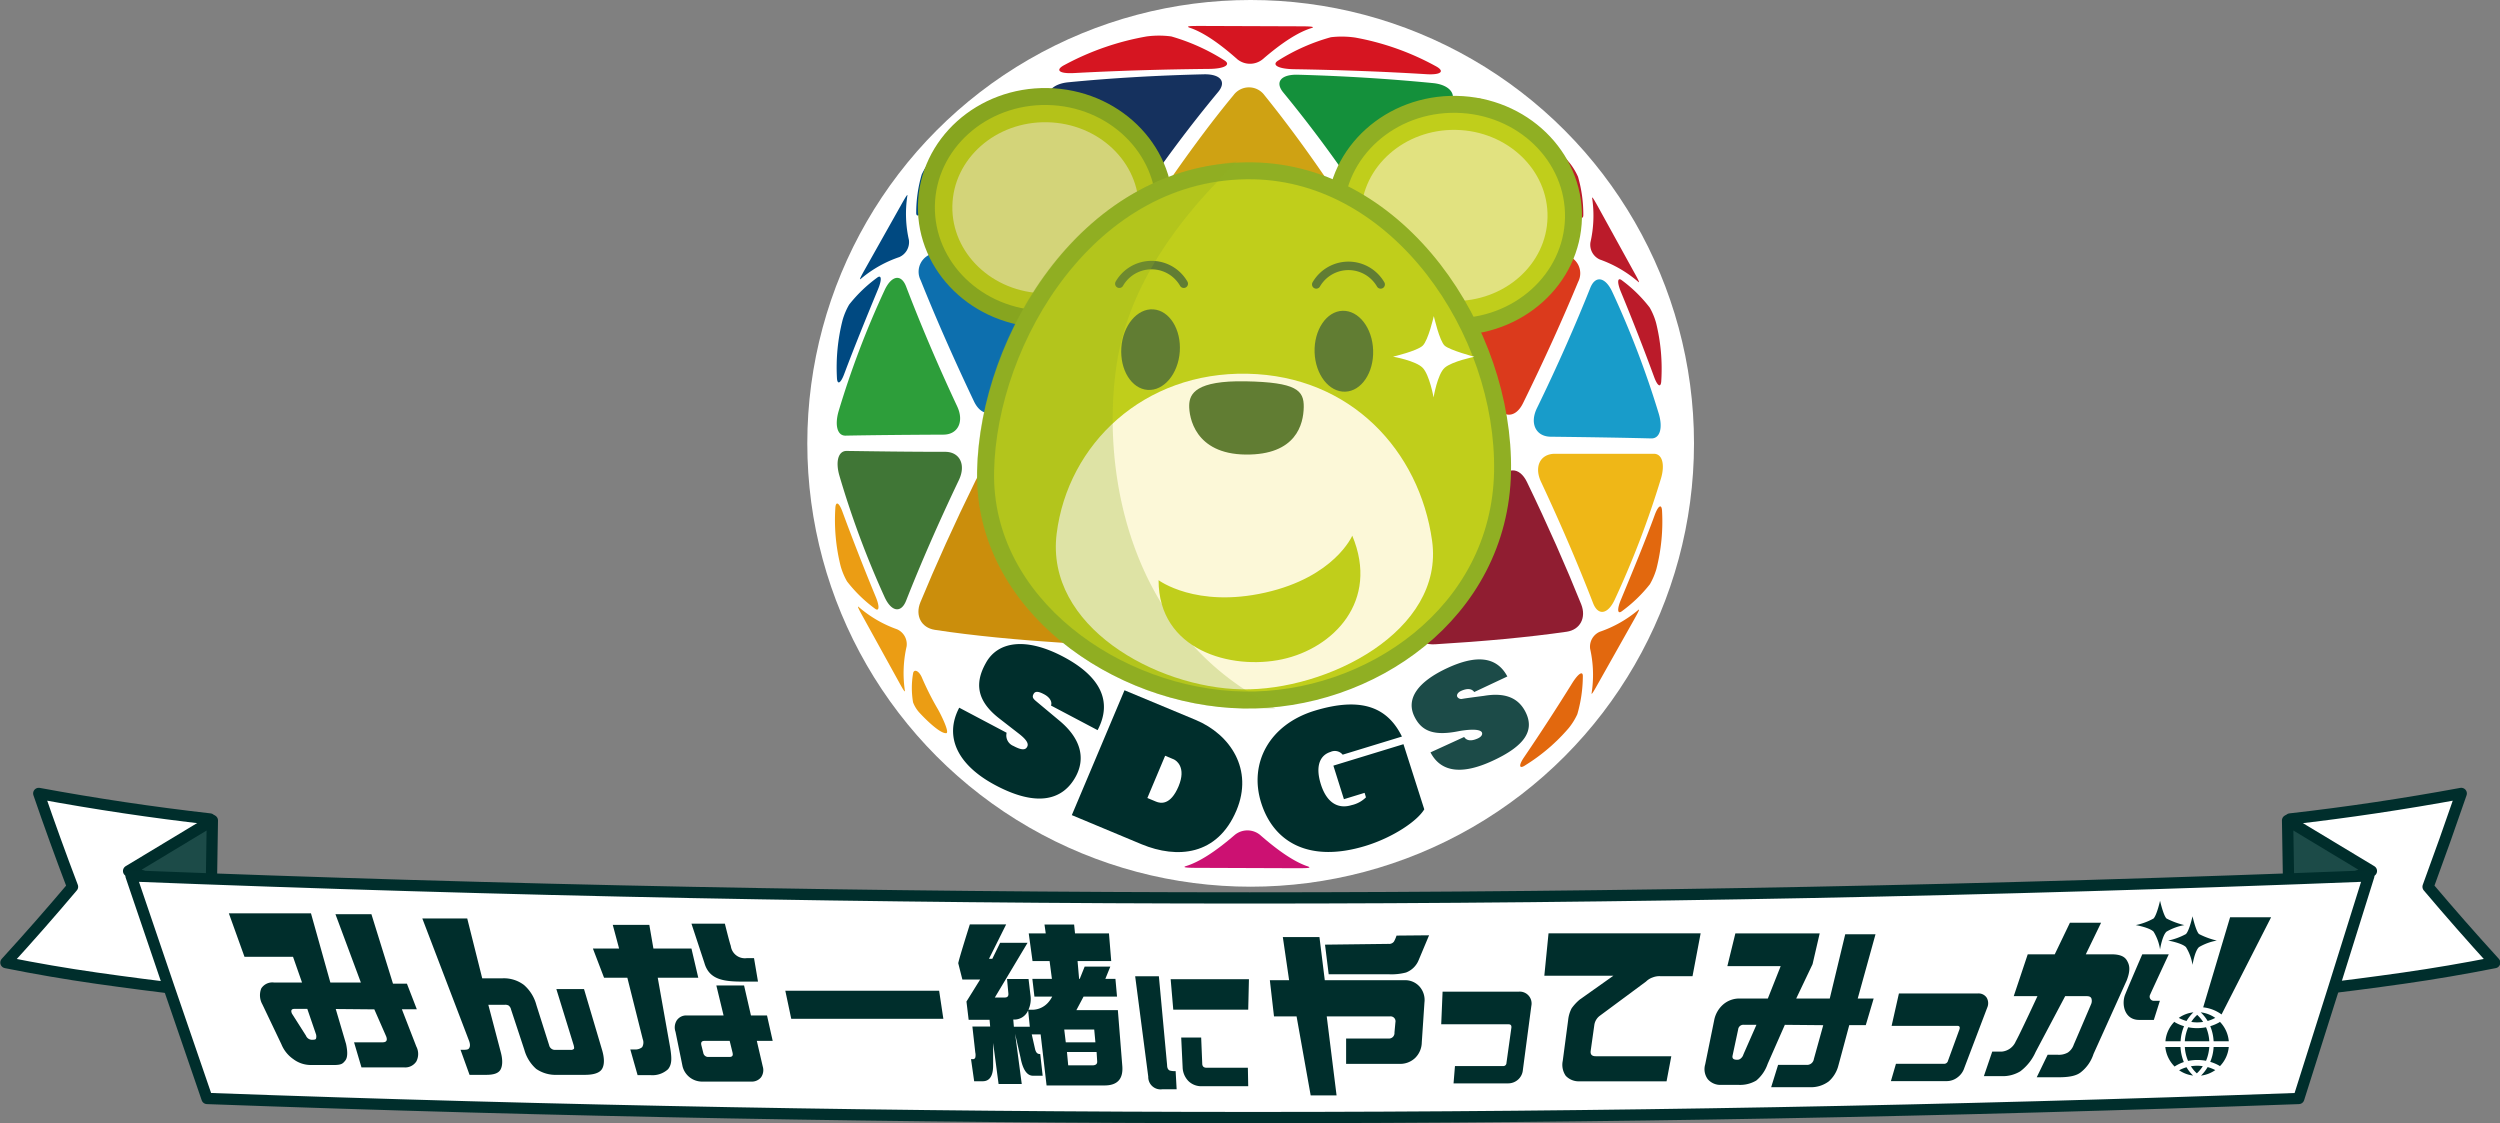
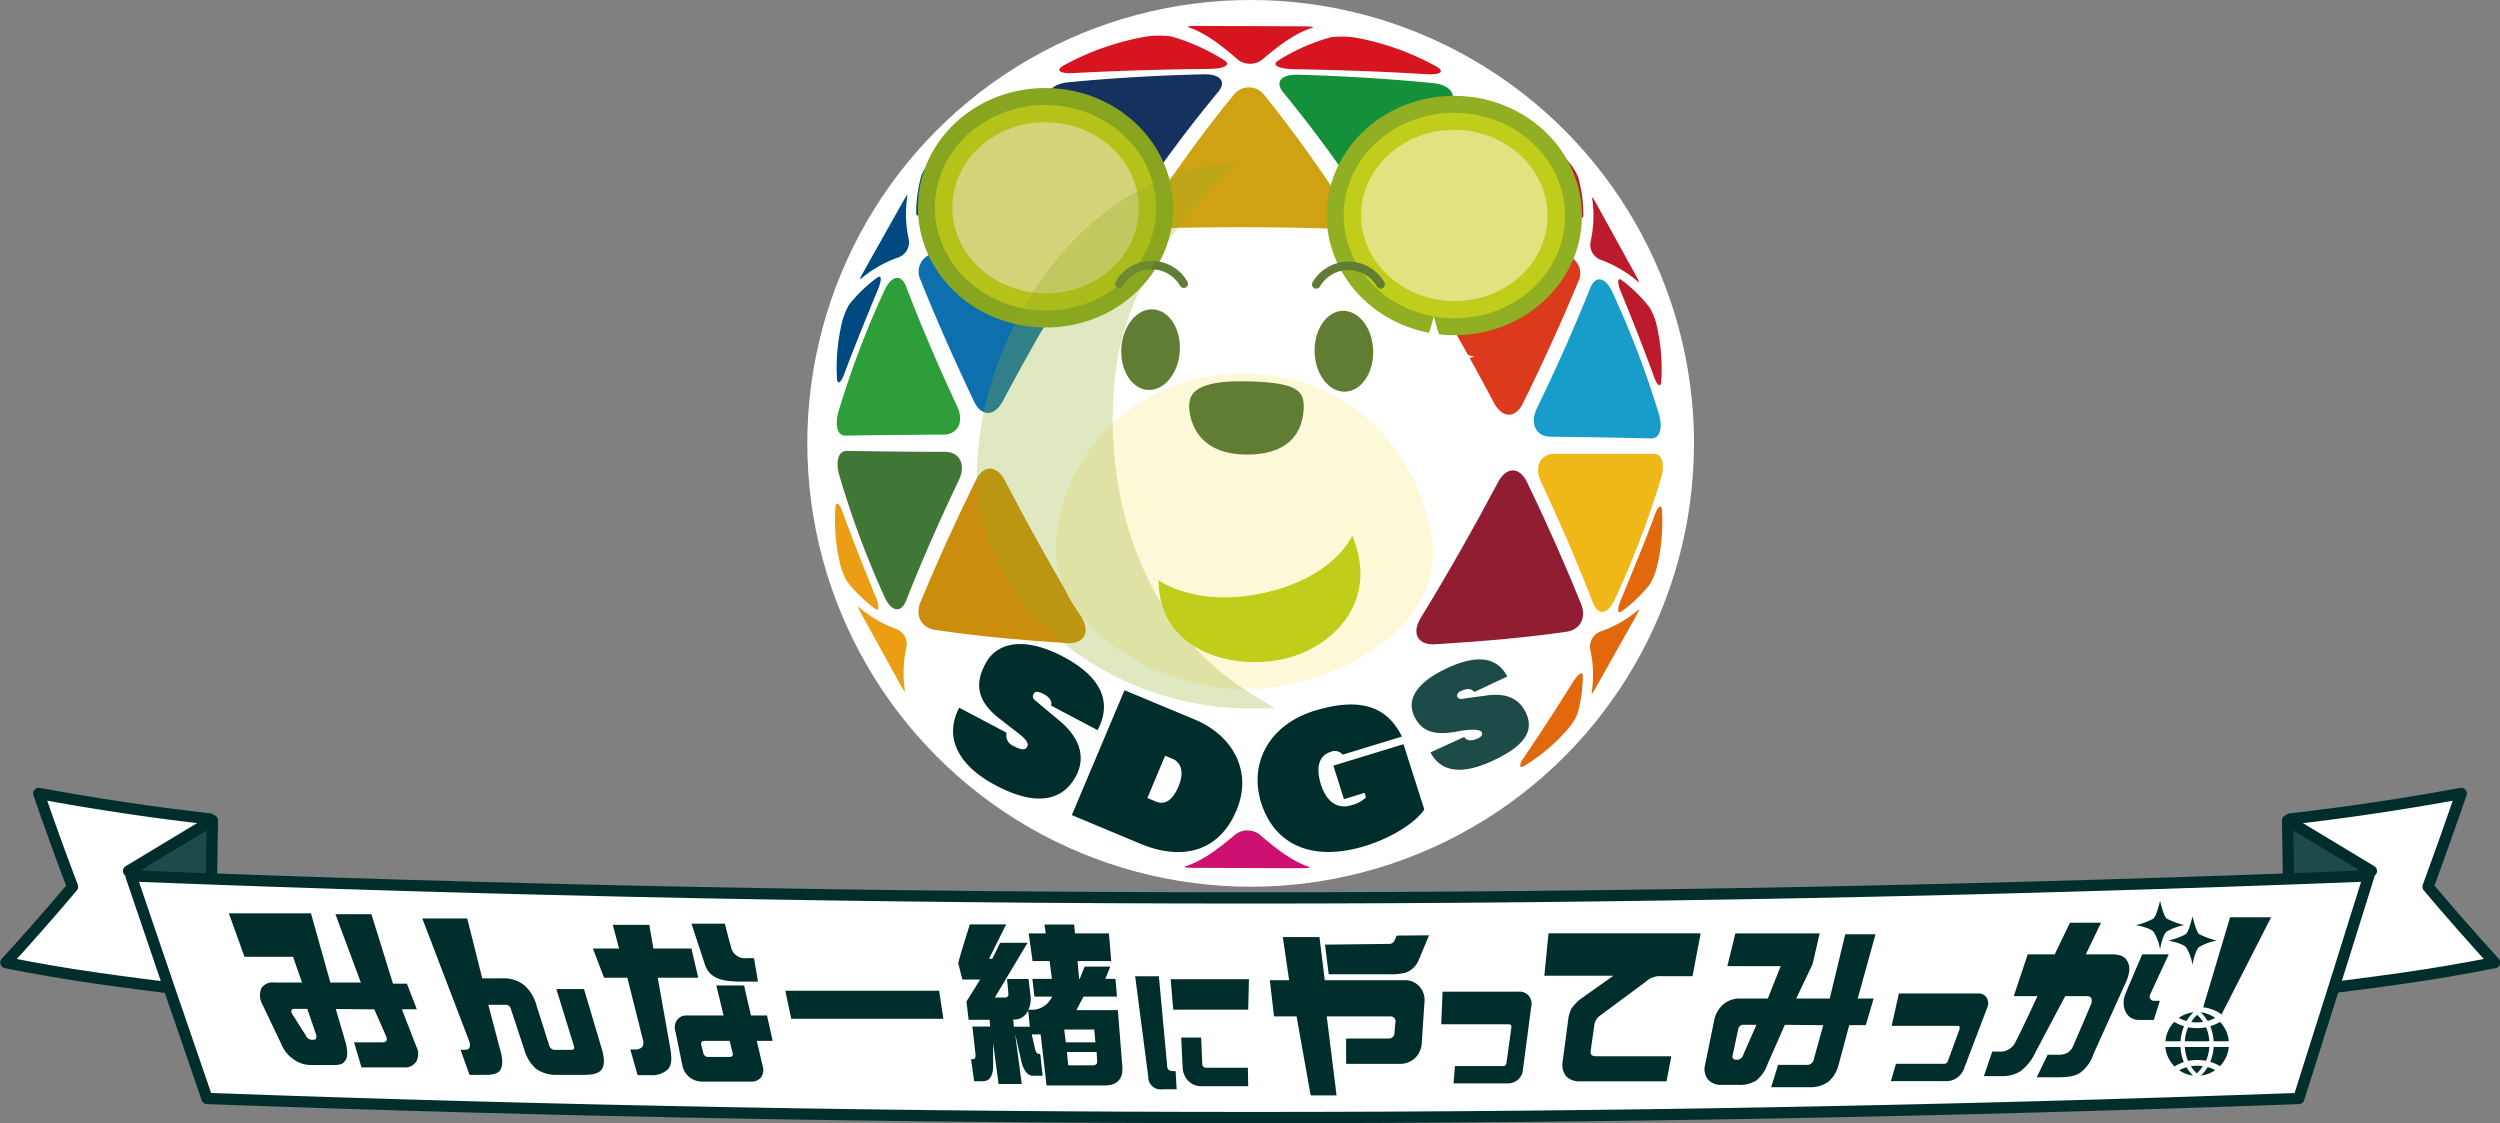
<svg xmlns="http://www.w3.org/2000/svg" width="421.9" height="189.56" viewBox="0 0 421.9 189.56">
  <rect x="0" y="0" width="421.9" height="189.56" fill="#808080" stroke="none" />
  <defs>
    <style>
      .cls-1 {
        isolation: isolate;
      }

      .cls-2, .cls-5 {
        fill: #fff;
      }

      .cls-2 {
        stroke: #002e2c;
      }

      .cls-2, .cls-3, .cls-30 {
        stroke-linejoin: round;
      }

      .cls-2, .cls-3 {
        stroke-width: 1.9px;
      }

      .cls-23, .cls-3 {
        fill: #1c4b48;
      }

      .cls-3 {
        stroke: #002d2b;
      }

      .cls-4 {
        fill: #002e2c;
      }

      .cls-6 {
        fill: #189cca;
      }

      .cls-7 {
        fill: #db3a1c;
      }

      .cls-8 {
        fill: #bb1b2a;
      }

      .cls-9 {
        fill: #2d9e3a;
      }

      .cls-10 {
        fill: #0d6fae;
      }

      .cls-11 {
        fill: #901d31;
      }

      .cls-12 {
        fill: #efb717;
      }

      .cls-13 {
        fill: #cb8e0c;
      }

      .cls-14 {
        fill: #407636;
      }

      .cls-15 {
        fill: #cfa213;
      }

      .cls-16 {
        fill: #14903b;
      }

      .cls-17 {
        fill: #15315e;
      }

      .cls-18 {
        fill: #d61521;
      }

      .cls-19 {
        fill: #cc1172;
      }

      .cls-20 {
        fill: #eb9d14;
      }

      .cls-21 {
        fill: #004981;
      }

      .cls-22 {
        fill: #e2680e;
      }

      .cls-24 {
        fill: #b4c219;
        stroke: #87a51f;
      }

      .cls-24, .cls-26 {
        stroke-width: 2.86px;
      }

      .cls-25 {
        fill: #d3d479;
      }

      .cls-26, .cls-32 {
        fill: #c0ce1b;
      }

      .cls-26 {
        stroke: #90af23;
      }

      .cls-27 {
        fill: #e1e280;
      }

      .cls-28 {
        fill: #fcf8d8;
      }

      .cls-29 {
        fill: #617d33;
      }

      .cls-30 {
        fill: none;
        stroke: #617d33;
        stroke-linecap: round;
        stroke-width: 1.43px;
      }

      .cls-31 {
        fill: #8fae23;
        mix-blend-mode: multiply;
        opacity: 0.28;
      }
    </style>
  </defs>
  <g class="cls-1">
    <g id="レイヤー_2" data-name="レイヤー 2">
      <g id="編集モード">
        <g>
          <g>
            <path class="cls-2" d="M415.36,133.9c-4.76.88-9.56,1.68-14.37,2.4s-9.66,1.36-14.52,1.91q.84,7.22,1.76,14.43t1.92,14.43q7.77-.9,15.48-2T421,162.45q-5.77-6.33-11.24-12.8Q412.65,141.79,415.36,133.9Z" />
            <polygon class="cls-3" points="400.2 146.99 386.05 138.46 386.27 151.97 400.2 146.99" />
            <path class="cls-2" d="M6.54,133.9q7.14,1.32,14.37,2.4t14.52,1.91q-.84,7.22-1.76,14.43t-1.92,14.43q-7.77-.9-15.48-2T1,162.45q5.78-6.33,11.24-12.8Q9.25,141.79,6.54,133.9Z" />
            <polygon class="cls-3" points="21.7 146.99 35.84 138.46 35.63 151.97 21.7 146.99" />
            <path class="cls-2" d="M387.94,185.38q-176.43,6.44-353,0-6.47-18.76-12.83-37.56,188.74,7.43,377.65,0Q393.91,166.62,387.94,185.38Z" />
          </g>
          <path class="cls-4" d="M70.34,170.32H67.82l2.44,6.29a2.72,2.72,0,0,1,0,2.52,2.24,2.24,0,0,1-2.11,1H61l-1.25-4.23h4.81c.66,0,.86-.33.61-1l-2-4.56-6.51-.06,1.74,5.9c.3,1.38.26,2.32-.14,2.81s-.61.74-1.93.74H52.4a4.92,4.92,0,0,1-2.91-1,5.61,5.61,0,0,1-2-2.5l-3.21-6.73a3.14,3.14,0,0,1-.19-2.69,2.22,2.22,0,0,1,2.15-1h4.73l-1.52-4.34H41.26l-2.64-7.34H52.48l3.27,11.68H60.9l-4.29-11.53h6.07L66.32,166h2.35Zm-18.48-.06H49.68c-.5,0-.64.27-.41.8l2.36,3.71a1.11,1.11,0,0,0,1.14.7c.35,0,.54-.07.57-.22s.08-.32,0-.67Z" />
          <path class="cls-4" d="M101.6,177.17c.43,1.46.41,2.53,0,3.22s-1.44,1-2.9,1H94a5.77,5.77,0,0,1-3.51-1,6.67,6.67,0,0,1-2-3.22l-2.25-6.82a1.12,1.12,0,0,0-.41-.66,1.18,1.18,0,0,0-.66-.12H82.41l2.07,7.88c.46,1.63.27,2.65-.08,3.16s-1.07.78-2.34.78H79.24l-1.52-4.22c.77,0,1.21,0,1.38-.19s.35-.56.05-1.35L71.27,155h7.58l2.53,10.1h3.43a5.6,5.6,0,0,1,3.61,1.12,6.77,6.77,0,0,1,2.1,3.39l2.15,6.77a1,1,0,0,0,1,.8H96.3a.71.71,0,0,0,.51-.14c.11-.05.1-.27,0-.66l-2.92-9.46h4.67Z" />
          <path class="cls-4" d="M117.84,165H111l2.09,11.75c.3,1.84.32,2.86-.35,3.69a3.88,3.88,0,0,1-2.94,1H107.6l-1.23-4.33h.79a1.81,1.81,0,0,0,1.21-.39,1.57,1.57,0,0,0,.1-1.36L105.87,165h-3.93l-1.88-4.92h4.42l-1.07-4h6.17l.69,4h6.42Zm12.56,10.66h-2.68l1,4.31a2.11,2.11,0,0,1-.28,1.83,2,2,0,0,1-1.65.73h-8.35a3.4,3.4,0,0,1-3.25-2.56L114,174.13a2.23,2.23,0,0,1,.21-1.93,1.92,1.92,0,0,1,1.71-.83h6.19l-1.22-5.06h4.68l1.16,5.06h2.71Zm-6.77,2-.49-2h-4.25c-.48,0-.65.25-.52.76l.32,1.28a.83.83,0,0,0,.89.67h3.56C123.58,178.36,123.74,178.13,123.63,177.69Zm4.29-12h-2.2c-3.34,0-6-.17-6.85-3.17l-2.18-6.61h5.64s.81,3.29,1,3.75a2.39,2.39,0,0,0,2.66,2.07h1.26Z" />
          <path class="cls-4" d="M158.49,167.2l.71,4.73H133.53l-1-4.73Z" />
          <path class="cls-4" d="M163.67,156h6.13l-2.9,5.81h.56l1.32-2.7h4.63l-5.52,9.23h1.69c.45,0,.65-.24.59-.73l-.22-2.39h3.63l.32,2.73a4.34,4.34,0,0,1-.34,2.45h.85a3.62,3.62,0,0,0,2.55-1.3,5.07,5.07,0,0,0,.61-.91h-3l-.35-3h3.3l-.39-3h-2.88l-.64-4.67h2.87l-.21-1.49h5l.15,1.49h5.73l.38,4.67h-5.68l.26,3h.11l.83-2.07h4.33l-.84,2.07h1.7l.27,3h-5.65l-1.21,2.28h7l.75,9.43q.26,3.28-3,3.28h-9.78l-1-8.61h-1.5l.57,2.52c.2.72.51.79.86.79l.41,3.66h-1.63c-1,0-1.72-1-2.11-3.08l-.91-4,1.12,8.47h-3.91l-.92-6.92,0,3.83c0,1.76-.62,2.63-1.75,2.63H164.4l-.53-3.73h.4c.14,0,.24-.11.32-.26a2,2,0,0,0,0-.86l-.49-4.38h3L167,172.1h-3.53l-.37-3.08,2.31-3.72h-3l-.69-2.72C161.64,162.42,163.67,156,163.67,156Zm10.12,17.27-.28-2.76a2.53,2.53,0,0,1-2.25,1.55H171l.1,1.21Zm6.07,2.63h5l-.2-2.16h-5.06Zm4.46,3.89q.9,0,.84-.69l-.1-1.56h-5l.21,2.25Z" />
          <path class="cls-4" d="M198.57,183.82l-2.38,0a2.08,2.08,0,0,1-2.41-2.12l-2.21-16.95h4l1.39,15c0,.49.17.79.44.91a3,3,0,0,0,1,.1Zm12.08-.51h-7.8a3.1,3.1,0,0,1-2.27-.85,3.47,3.47,0,0,1-1-2.37l-.24-5h3.37l.18,4.39c0,.47.25.71.7.71h7Zm0-12.92H198l-.44-5.14h13.21Z" />
          <path class="cls-4" d="M239.94,175.92a3.76,3.76,0,0,1-1.12,2.62,3.65,3.65,0,0,1-2.58,1h-9.07l0-4.28h7.16a.92.92,0,0,0,1-1l.16-1.73a.83.83,0,0,0-.93-1H223.9l1.66,13.33h-4.37l-2.38-13.33H215l-.7-6.11h3.25l-1.06-7.28h6.18l.9,7.28H237a3.25,3.25,0,0,1,2.56,1.07,3.42,3.42,0,0,1,.83,2.69Zm1.23-18.08-1.77,4.22a3.74,3.74,0,0,1-2.12,2.06,9.68,9.68,0,0,1-2.87.3H224.23l-.62-5,10.73-.13a1,1,0,0,0,.91-.4,5.67,5.67,0,0,0,.43-1Z" />
          <path class="cls-4" d="M257,180.57a2.45,2.45,0,0,1-.82,1.63,2.51,2.51,0,0,1-1.73.63H245.3l.24-2.92h8.11a.53.53,0,0,0,.58-.53l.83-5.93c.05-.39-.11-.59-.46-.59H243.22l.23-5.51h12.88a2,2,0,0,1,2.1,2.4Z" />
          <path class="cls-4" d="M285.63,164.74H280.2a3.08,3.08,0,0,0-1.29.21,2.9,2.9,0,0,0-1.12.69L270,171.41a2.37,2.37,0,0,0-.93,1.49l-.62,4.4c-.1.64.18.95.84.95h12.76l-.8,4.23H266.6a3,3,0,0,1-2.36-.92,3.25,3.25,0,0,1-.51-2.53l.91-6.87a5.48,5.48,0,0,1,.59-2,7.86,7.86,0,0,1,1.39-1.49l5.65-4H260.62l.71-7.16H287Z" />
          <path class="cls-4" d="M314.87,173h-2.79s-1.74,6.51-1.91,7.09a5.34,5.34,0,0,1-1.53,2.39,5,5,0,0,1-3,1H298.9l1.17-3.77h4.81a1.16,1.16,0,0,0,1.23-1l1.58-5.7-6.48-.06-2.9,6.59a6.3,6.3,0,0,1-1.92,2.81,5.35,5.35,0,0,1-3.05.73h-2.82a2.79,2.79,0,0,1-2.31-.95,2.84,2.84,0,0,1-.44-2.51l1.51-7.42a4.71,4.71,0,0,1,1.53-2.69,4.17,4.17,0,0,1,2.8-1h4.73l2.17-5.47h-9l1.35-5.52h14.23l-1.2,5.19-2.76,5.8h5.66l2.61-10.84h5.11l-3,10.84h2.69Zm-18.45-.06h-2.17a.88.88,0,0,0-.92.8l-.94,4.4c-.1.46.13.7.7.7a.86.86,0,0,0,.7-.23,1.34,1.34,0,0,0,.43-.67Z" />
          <path class="cls-4" d="M331.51,180.19a3.22,3.22,0,0,1-1.16,1.63,3,3,0,0,1-1.86.63h-9.38l.85-2.92h8.11a.67.67,0,0,0,.68-.53l1.93-5.29c.12-.39,0-.59-.35-.59h-11.1l1.23-5.46h13.3a1.63,1.63,0,0,1,1.5.69,1.85,1.85,0,0,1,.1,1.71Z" />
          <path class="cls-4" d="M353.3,177.87a6.41,6.41,0,0,1-2.12,3.07c-.73.59-1.88.86-3.76.86h-3.7l1.84-3.8h1.7a3.07,3.07,0,0,0,1.72-.38,2.65,2.65,0,0,0,1-1.36c.24-.52,2.89-6.74,2.89-6.74a1.38,1.38,0,0,0,.06-1.07c-.18-.32-.53-.34-.88-.34h-3.53l-5,9.44a8.22,8.22,0,0,1-2.58,3.25,5.7,5.7,0,0,1-3.14.81h-3l1.41-4.14h1.61a2.85,2.85,0,0,0,2.36-1.73c.69-1.21,3.66-7.63,3.66-7.63h-4l2.36-7.06h4.56l2.56-5.33h5.26L352,161.05h4.31c1.6,0,2.29.44,2.65,1.08s.67,1.44-.05,3.31Z" />
          <path class="cls-4" d="M365.63,157.22a9.27,9.27,0,0,1,3-1.1,13.2,13.2,0,0,1-3-1.11c-.52-.45-1.1-3-1.1-3s-.54,2.43-1.1,3a10.57,10.57,0,0,1-3,1.11s2.28.39,3,1.1a8,8,0,0,1,1.1,3S364.9,157.86,365.63,157.22Z" />
          <path class="cls-4" d="M371.11,159.83a9.16,9.16,0,0,1,3-1.1,13,13,0,0,1-3-1.1c-.53-.46-1.1-3-1.1-3s-.54,2.43-1.11,3a10.76,10.76,0,0,1-3,1.1s2.28.4,3,1.1a8.06,8.06,0,0,1,1.11,3S370.38,160.47,371.11,159.83Z" />
          <path class="cls-4" d="M374.91,171.2l8.36-16.4h-6.92L371.81,170A6.37,6.37,0,0,1,374.91,171.2Z" />
          <path class="cls-4" d="M371.8,172.46a6.3,6.3,0,0,0-1-1.19,5.67,5.67,0,0,0-1,1.19,6.63,6.63,0,0,0,1,.08A7,7,0,0,0,371.8,172.46Z" />
          <path class="cls-4" d="M372.29,173.36a7.68,7.68,0,0,1-1.52.15,7.46,7.46,0,0,1-1.49-.15,7,7,0,0,0-.57,2.36h4.13A7,7,0,0,0,372.29,173.36Z" />
          <path class="cls-4" d="M369.74,179.94a5.51,5.51,0,0,0,1,1.2,5.89,5.89,0,0,0,1-1.21,6.37,6.37,0,0,0-1-.08A7.61,7.61,0,0,0,369.74,179.94Z" />
          <path class="cls-4" d="M372.84,176.69h-4.13a6.94,6.94,0,0,0,.55,2.35,8.09,8.09,0,0,1,1.56-.16,8,8,0,0,1,1.47.14A7.32,7.32,0,0,0,372.84,176.69Z" />
          <path class="cls-4" d="M373.57,176.69a7.43,7.43,0,0,1-.57,2.51,7.08,7.08,0,0,1,1.52.64.48.48,0,0,1,.11.09,5.36,5.36,0,0,0,1.5-3.24Z" />
          <path class="cls-4" d="M368.54,179.23a7.87,7.87,0,0,1-.56-2.54h-2.56A5.39,5.39,0,0,0,367,180a.38.38,0,0,1,.12-.1A6.89,6.89,0,0,1,368.54,179.23Z" />
          <path class="cls-4" d="M368,175.72a7.6,7.6,0,0,1,.58-2.54,6.73,6.73,0,0,1-1.49-.63.41.41,0,0,1-.14-.12,5.31,5.31,0,0,0-1.51,3.29Z" />
          <path class="cls-4" d="M372.56,180.08a6.93,6.93,0,0,1-1.12,1.44,5.34,5.34,0,0,0,2.41-.93A6.54,6.54,0,0,0,372.56,180.08Z" />
          <path class="cls-4" d="M371.39,170.84a6.66,6.66,0,0,1,1.17,1.46,7.25,7.25,0,0,0,1.29-.52A5.39,5.39,0,0,0,371.39,170.84Z" />
          <path class="cls-4" d="M374.53,172.53a7.41,7.41,0,0,1-1.53.65,7.61,7.61,0,0,1,.57,2.54h2.56a5.35,5.35,0,0,0-1.5-3.28Z" />
          <path class="cls-4" d="M369,180.11a6,6,0,0,0-1.25.51,5.25,5.25,0,0,0,2.36.89A6.22,6.22,0,0,1,369,180.11Z" />
          <path class="cls-4" d="M369,172.3a6.68,6.68,0,0,1,1.16-1.46,5.31,5.31,0,0,0-2.47.94A6,6,0,0,0,369,172.3Z" />
          <path class="cls-4" d="M363.48,172.12H361c-2.51,0-3-2.69-2.36-4.28s2.89-6.79,2.89-6.79H366s-2.87,6.17-3.14,6.8a.71.71,0,0,0,.64,1.05h1Z" />
          <g>
            <circle class="cls-5" cx="211.06" cy="74.82" r="74.82" />
            <path class="cls-6" d="M272.08,49.24c-1.16-2.49-2.84-2.83-3.71-.64-2.46,6.16-5.45,13-9,20.29-1.26,2.59-.16,4.79,2.33,4.81,7,.08,12.83.18,17,.29,1.45,0,1.93-1.79,1.25-4.12A157.51,157.51,0,0,0,272.08,49.24Z" />
            <path class="cls-7" d="M241.5,40.65c-2.92-.2-4,1.77-2.42,4.41,4.54,7.41,8.95,15.2,13,22.85,1.44,2.73,3.66,2.75,4.94.14,3.61-7.33,6.72-14.24,9.3-20.46a3.15,3.15,0,0,0-2.47-4.6C257.29,42,249.69,41.21,241.5,40.65Z" />
            <path class="cls-8" d="M238.39,34c-1.29,2.25.05,4.34,3,4.53,8.15.58,15.73,1.4,22.24,2.44,2.31.37,3-1.33,1.59-3.77a134.05,134.05,0,0,0-13-18.91c-1.65-1.95-3.68-2.23-4.58-.64C245.09,22.22,242,27.72,238.39,34Z" />
            <path class="cls-9" d="M152.91,48.34c-.84-2.18-2.48-1.84-3.63.64a152,152,0,0,0-7.77,20.46c-.65,2.3-.22,4.09,1.17,4.08,4-.08,9.67-.14,16.52-.17,2.45,0,3.55-2.19,2.33-4.78C158.13,61.31,155.26,54.49,152.91,48.34Z" />
            <path class="cls-10" d="M157.85,42.71a3.16,3.16,0,0,0-2.48,4.58c2.49,6.22,5.52,13.12,9,20.45,1.25,2.61,3.46,2.61,4.9-.1,4-7.61,8.49-15.36,13.08-22.74,1.63-2.63.53-4.6-2.38-4.41C171.86,41,164.3,41.74,157.85,42.71Z" />
            <path class="cls-10" d="M156.53,37c-1.38,2.43-.74,4.13,1.54,3.77,6.45-1,14-1.79,22.1-2.33,2.91-.18,4.26-2.25,3-4.51-3.52-6.33-6.54-11.83-9-16.38-.88-1.6-2.91-1.33-4.56.61A133,133,0,0,0,156.53,37Z" />
            <path class="cls-11" d="M239.78,104.25c-1.63,2.65-.52,4.65,2.4,4.48,8.18-.49,15.76-1.19,22.22-2.12,2.28-.34,3.33-2.38,2.45-4.61-2.53-6.3-5.6-13.28-9.16-20.65-1.27-2.63-3.48-2.64-4.91.07C248.77,89,244.35,96.8,239.78,104.25Z" />
            <path class="cls-12" d="M268.85,101.79c.86,2.2,2.51,1.88,3.66-.61a155.6,155.6,0,0,0,7.81-20.48c.67-2.3.22-4.11-1.2-4.12-4.05,0-9.81,0-16.71,0-2.47,0-3.57,2.16-2.33,4.77C263.52,88.69,266.45,95.58,268.85,101.79Z" />
            <path class="cls-13" d="M155.32,101.65c-.91,2.23.14,4.28,2.43,4.64,6.49,1,14.09,1.71,22.29,2.24,2.92.2,4.05-1.8,2.44-4.46-4.53-7.49-8.9-15.3-12.87-22.94-1.42-2.72-3.64-2.72-4.93-.1C161.06,88.39,157.92,95.36,155.32,101.65Z" />
            <path class="cls-14" d="M149.27,100.73c1.13,2.5,2.78,2.83,3.65.63,2.43-6.18,5.4-13,8.89-20.32,1.25-2.6.17-4.78-2.29-4.79-6.89,0-12.63-.1-16.66-.15-1.41,0-1.87,1.81-1.22,4.11A154.57,154.57,0,0,0,149.27,100.73Z" />
            <path class="cls-15" d="M213.39,16.07a3.24,3.24,0,0,0-5.23,0c-4.15,5-8.69,11.21-13.31,18.07-1.65,2.44-.51,4.43,2.6,4.35,8.71-.21,17.69-.19,26.42.07,3.11.09,4.27-1.9,2.65-4.35C222,27.32,217.48,21.13,213.39,16.07Z" />
            <path class="cls-16" d="M219,12.61c-2.78-.07-3.91,1.21-2.43,3a217.25,217.25,0,0,1,13.29,18c1.64,2.45,4.12,2.57,5.44.29l9.6-16.51c.94-1.63-.43-3.09-3-3.36C234.56,13.31,226.83,12.82,219,12.61Z" />
            <path class="cls-17" d="M180.25,13.89c-2.58.26-4,1.72-3,3.35,2.61,4.59,5.79,10.17,9.44,16.56,1.3,2.29,3.78,2.19,5.42-.26a219.73,219.73,0,0,1,13.45-18c1.49-1.77.38-3.06-2.4-3C195.29,12.73,187.56,13.17,180.25,13.89Z" />
            <g>
              <path class="cls-18" d="M215.77,10.18c-1.27.74-.14,1.45,2.59,1.5,7.64.12,15.18.4,22.33.84,2.55.16,3.22-.51,1.56-1.38a44.82,44.82,0,0,0-13.54-4.8,15.83,15.83,0,0,0-4.1-.06A33.24,33.24,0,0,0,215.77,10.18Z" />
              <path class="cls-18" d="M179.69,10.94c-1.69.86-1,1.53,1.56,1.39,7.26-.39,14.91-.62,22.66-.7,2.77,0,3.93-.73,2.66-1.48a34.27,34.27,0,0,0-8.9-4,15.62,15.62,0,0,0-4.16,0A45.71,45.71,0,0,0,179.69,10.94Z" />
              <path class="cls-18" d="M208.81,10a3.39,3.39,0,0,0,4.28,0c3.24-2.8,6-4.58,8.23-5.26.76-.25-.26-.3-2.17-.3l-16.22-.06c-1.91,0-2.94,0-2.19.29C202.88,5.36,205.62,7.16,208.81,10Z" />
            </g>
            <path class="cls-19" d="M212.65,140.9a3.37,3.37,0,0,0-4.27,0c-3.24,2.8-6,4.58-8.23,5.26-.76.25.26.3,2.17.3l16.22.06c1.91,0,2.94,0,2.19-.3C218.59,145.52,215.85,143.71,212.65,140.9Z" />
            <g>
              <path class="cls-8" d="M273.73,47.32c-.77-.61-.88.28-.16,2,2,4.84,3.88,9.66,5.57,14.27.6,1.65,1.17,1.9,1.22.64a32.34,32.34,0,0,0-.88-9.74,11.19,11.19,0,0,0-1.08-2.59A23.6,23.6,0,0,0,273.73,47.32Z" />
              <path class="cls-8" d="M257.59,21.18c-1-.69-1.18-.09-.22,1.34,2.69,4,5.43,8.3,8.12,12.69,1,1.58,1.74,2,1.71,1a23,23,0,0,0-.89-6.37,10.91,10.91,0,0,0-1.43-2.36A31.47,31.47,0,0,0,257.59,21.18Z" />
              <path class="cls-8" d="M268.4,40.91A2.73,2.73,0,0,0,270,43.8a20.26,20.26,0,0,1,6.4,3.7c.44.43.09-.27-.63-1.56l-6.06-11c-.71-1.29-1.13-2-1-1.38A20.21,20.21,0,0,1,268.4,40.91Z" />
            </g>
            <path class="cls-20" d="M147.61,102.68c.77.62.88-.28.16-2-2-4.84-3.88-9.66-5.58-14.27-.59-1.64-1.16-1.9-1.22-.63a31.94,31.94,0,0,0,.89,9.73,11.3,11.3,0,0,0,1.08,2.6A23.6,23.6,0,0,0,147.61,102.68Z" />
-             <path class="cls-20" d="M159.64,123.73c.77.09-.93-3.35-1.49-4.26a47.9,47.9,0,0,1-2.61-5.22c-.55-1.18-1.35-1.34-1.45-.59a14.4,14.4,0,0,0,0,4.87,5.46,5.46,0,0,0,1,1.66C156.5,121.73,158.69,123.77,159.64,123.73Z" />
            <path class="cls-20" d="M153,109.09a2.75,2.75,0,0,0-1.61-2.89,20.07,20.07,0,0,1-6.4-3.7c-.44-.43-.09.28.63,1.57l6.07,11c.71,1.29,1.12,2,1,1.37A20.26,20.26,0,0,1,153,109.09Z" />
            <g>
              <path class="cls-21" d="M148,46.88c.77-.61.87.28.15,2-2,4.83-3.95,9.63-5.68,14.23-.61,1.64-1.18,1.89-1.23.63A32.47,32.47,0,0,1,142.2,54a11.55,11.55,0,0,1,1.1-2.59A24,24,0,0,1,148,46.88Z" />
              <path class="cls-21" d="M164.33,20.85c1-.68,1.18-.08.21,1.34-2.72,4-5.48,8.26-8.21,12.64-1,1.57-1.75,2-1.71,1a23.14,23.14,0,0,1,.92-6.36A11,11,0,0,1,157,27.14,31.34,31.34,0,0,1,164.33,20.85Z" />
              <path class="cls-21" d="M153.39,40.51a2.76,2.76,0,0,1-1.63,2.88A20,20,0,0,0,145.34,47c-.45.43-.09-.28.63-1.56l6.14-10.92c.72-1.28,1.15-2,1-1.37A20.07,20.07,0,0,0,153.39,40.51Z" />
            </g>
            <g>
              <path class="cls-22" d="M273.73,103.13c-.77.61-.88-.29-.15-2,2-4.83,4-9.64,5.68-14.24.61-1.64,1.18-1.89,1.23-.62a32.47,32.47,0,0,1-.95,9.73,11.76,11.76,0,0,1-1.1,2.59A24,24,0,0,1,273.73,103.13Z" />
              <path class="cls-22" d="M257.4,129.15c-1,.68-1.18.08-.21-1.34,2.72-4,5.49-8.26,8.21-12.64,1-1.56,1.76-2,1.72-1a23.47,23.47,0,0,1-.93,6.36,11,11,0,0,1-1.46,2.35A31.34,31.34,0,0,1,257.4,129.15Z" />
              <path class="cls-22" d="M268.35,109.49a2.75,2.75,0,0,1,1.62-2.87A20.2,20.2,0,0,0,276.4,103c.45-.42.09.28-.63,1.56l-6.15,10.92c-.72,1.29-1.14,2-1,1.37A20,20,0,0,0,268.35,109.49Z" />
            </g>
            <path class="cls-4" d="M177.37,119.07c.23-.66-.22-1.4-1.16-1.9s-1.5-.57-1.78-.06-.11.78.43,1.23l3.88,3.24c3.64,3,4.51,6.36,2.78,9.51-2.08,3.79-6.29,5.25-13.46,1.46-6.32-3.33-8.82-8.1-6.18-13.12l8,4.23a1.91,1.91,0,0,0,1.15,2.23c1.22.65,2,.79,2.32.13.28-.51-.1-1.18-1.32-2.14l-3.39-2.63c-3.86-3-4.14-6-2.29-9.32,2-3.71,6.77-4.44,13.09-1.1,6.15,3.25,8.4,7.45,5.79,12.39Z" />
            <path class="cls-4" d="M180.88,137.56l8.89-21.07,12,5c5.88,2.45,9.8,8.39,6.89,15.29-3.22,7.63-10,8.18-16,5.7Zm14.21-2.28c.76.32,2.44.66,3.8-2.57s-.39-4.38-.8-4.56l-1.46-.61-3,7.13Z" />
            <path class="cls-4" d="M240.36,136.58c-1.19,2-5.31,4.76-9.91,6.17-9.54,2.92-15.54-.64-17.62-7.29s1.35-13.15,9-15.51c8.1-2.47,12.39-.46,14.76,4.35l-10,3.06a1.71,1.71,0,0,0-2.06-.46c-1.57.48-2.67,2.11-1.62,5.46,1,3.16,2.93,4.2,5.16,3.52a5,5,0,0,0,2.45-1.32l-.23-.76-3.49,1.07-1.78-5.66,11.83-3.62Z" />
            <path class="cls-23" d="M248.79,116.79c-.4-.57-1.15-.68-2.24-.18-.51.23-.79.66-.61,1a.79.79,0,0,0,.88.32c.84-.14,2.94-.41,3.62-.5,3.63-.61,5.86.37,7.05,2.81,1.43,2.94.05,5.57-5.68,8.19-4.86,2.23-8.57,2.06-10.4-1.46l5.68-2.6c.47.72,1.33.69,2.32.24.66-.31.8-.7.68-1-.39-.82-3.38-.32-3.85-.23-4.18.85-6.31.08-7.55-2.47-1.43-2.94.48-5.84,5.69-8.23,4.62-2.11,8.16-2,10,1.48Z" />
            <path class="cls-24" d="M196.54,35.44c-.19,10.37-9.35,18.61-20.45,18.4s-19.94-8.79-19.75-19.15,9.35-18.61,20.45-18.4S196.74,25.08,196.54,35.44Z" />
            <path class="cls-25" d="M192.18,35.36c-.15,8-7.32,14.3-16,14.14s-15.61-6.76-15.46-14.73,7.31-14.31,16-14.14S192.33,27.39,192.18,35.36Z" />
            <path class="cls-26" d="M265.54,36.74c-.2,10.37-9.36,18.6-20.46,18.4S225.14,46.35,225.33,36s9.36-18.6,20.46-18.39S265.73,26.38,265.54,36.74Z" />
            <path class="cls-27" d="M261.16,36.66c-.14,8-7.31,14.3-16,14.14S229.55,44,229.69,36.07s7.32-14.31,16-14.15S261.32,28.68,261.16,36.66Z" />
-             <path class="cls-26" d="M253.57,79.61c-.45,23.85-22.49,38.91-43.73,38.52S165.9,102,166.33,79.58,184,28.31,211.52,28.83C236.06,29.29,254,55.76,253.57,79.61Z" />
            <path class="cls-28" d="M241.68,91.26c2.13,15.25-17.72,25.35-32.16,25.07s-33.14-10.65-31.2-26.26c1.89-15.15,14.71-27.36,32.2-27S239.57,76.14,241.68,91.26Z" />
            <path class="cls-29" d="M199.1,59.35c-.27,3.75-2.69,6.64-5.42,6.45s-4.71-3.4-4.44-7.15,2.69-6.64,5.41-6.44S199.36,55.6,199.1,59.35Z" />
            <path class="cls-29" d="M221.85,59.46c.13,3.76,2.44,6.73,5.17,6.64s4.84-3.21,4.71-7-2.44-6.73-5.16-6.65S221.73,55.7,221.85,59.46Z" />
            <path class="cls-29" d="M210.21,64.35c8.57.16,9.86,1.51,9.81,4.36s-1.25,8.1-9.82,8-9.55-6.33-9.51-8.31S201.86,64.2,210.21,64.35Z" />
            <path class="cls-30" d="M222.13,48A6.28,6.28,0,0,1,233,48" />
            <path class="cls-30" d="M199.77,47.88a6.27,6.27,0,0,0-10.87,0" />
            <path class="cls-5" d="M243.81,62.06c1.23-1.08,5-1.85,5-1.85s-4.12-1.1-5-1.87-1.84-5-1.84-5-.93,4.1-1.88,5-5,1.85-5,1.85,3.84.68,5,1.88,1.84,5,1.84,5S242.58,63.14,243.81,62.06Z" />
            <path class="cls-31" d="M210.92,116.92c-20.6-12.88-25-37.74-22.52-55.12,1.51-10.58,7.35-21.17,17.37-31.48l3-3.1-4.27.69c-24,3.92-39.22,29.86-39.62,51.64-.21,10.83,4.82,21,14.16,28.66a50.94,50.94,0,0,0,30.75,11.35h.34l5.08,0Z" />
            <path class="cls-32" d="M195.52,97.91s6.28,4.74,18,2.1,14.69-9.61,14.69-9.61c4.62,11.07-3.21,19-11.82,20.86S195.52,109.78,195.52,97.91Z" />
          </g>
        </g>
      </g>
    </g>
  </g>
</svg>